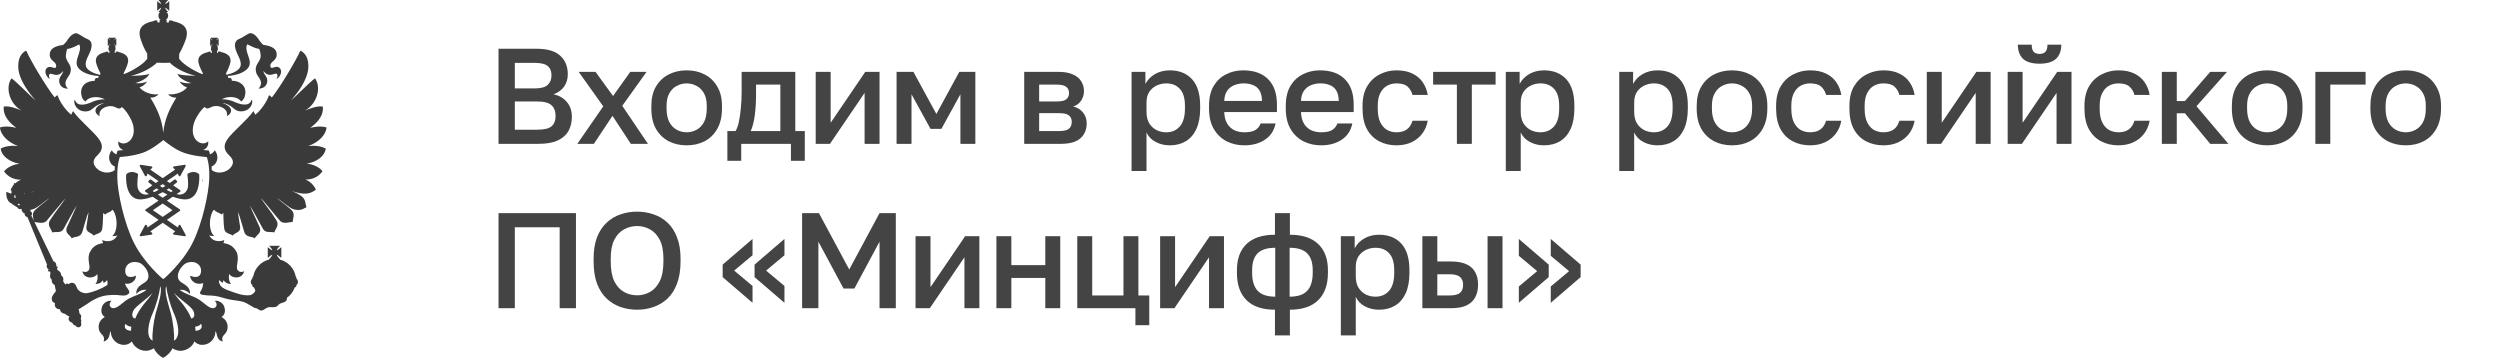
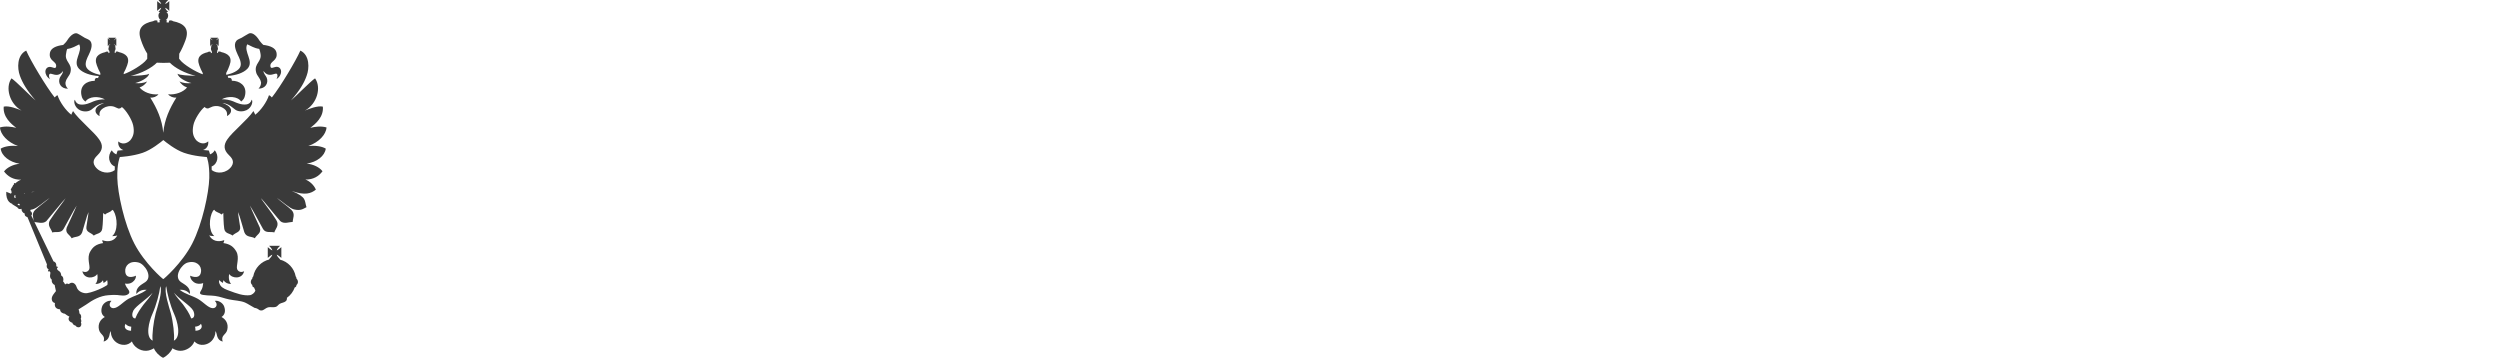
<svg xmlns="http://www.w3.org/2000/svg" width="365" height="53" viewBox="0 0 365 53" fill="none">
-   <path d="M72.785 21V7.118H78.338C79.911 7.118 81.061 7.455 81.788 8.129C82.529 8.804 82.899 9.703 82.899 10.826C82.899 11.54 82.714 12.155 82.344 12.671C81.973 13.173 81.464 13.537 80.817 13.761C81.636 13.947 82.284 14.323 82.76 14.892C83.249 15.447 83.494 16.174 83.494 17.073C83.494 17.84 83.329 18.521 82.998 19.116C82.668 19.711 82.145 20.174 81.431 20.504C80.717 20.835 79.792 21 78.655 21H72.785ZM75.165 18.938H78.397C79.428 18.938 80.136 18.772 80.519 18.442C80.916 18.111 81.114 17.602 81.114 16.915C81.114 16.24 80.916 15.725 80.519 15.368C80.123 14.998 79.409 14.813 78.377 14.813H75.165V18.938ZM75.165 12.909H78.04C78.966 12.909 79.607 12.737 79.964 12.393C80.334 12.049 80.519 11.587 80.519 11.005C80.519 10.41 80.341 9.96 79.984 9.656C79.627 9.339 78.979 9.18 78.04 9.18H75.165V12.909ZM84.288 21L88.076 15.527L84.486 10.489H86.945L89.504 14.019L92.022 10.489H94.402L90.852 15.447L94.6 21H92.102L89.424 16.915L86.707 21H84.288ZM100.253 21.218C99.288 21.218 98.415 21.02 97.635 20.623C96.855 20.213 96.234 19.612 95.771 18.819C95.322 18.012 95.097 17.02 95.097 15.844V15.447C95.097 14.337 95.322 13.398 95.771 12.631C96.234 11.851 96.855 11.263 97.635 10.866C98.415 10.47 99.288 10.271 100.253 10.271C101.231 10.271 102.104 10.47 102.871 10.866C103.651 11.263 104.266 11.851 104.715 12.631C105.178 13.398 105.409 14.337 105.409 15.447V15.844C105.409 17.02 105.178 18.012 104.715 18.819C104.266 19.612 103.651 20.213 102.871 20.623C102.104 21.02 101.231 21.218 100.253 21.218ZM100.253 19.314C100.755 19.314 101.231 19.195 101.681 18.957C102.13 18.719 102.494 18.349 102.772 17.847C103.049 17.331 103.188 16.663 103.188 15.844V15.447C103.188 14.694 103.049 14.079 102.772 13.603C102.494 13.114 102.13 12.757 101.681 12.532C101.231 12.294 100.755 12.175 100.253 12.175C99.751 12.175 99.275 12.294 98.825 12.532C98.376 12.757 98.012 13.114 97.734 13.603C97.457 14.079 97.318 14.694 97.318 15.447V15.844C97.318 16.663 97.457 17.331 97.734 17.847C98.012 18.349 98.376 18.719 98.825 18.957C99.275 19.195 99.751 19.314 100.253 19.314ZM106.197 23.479V19.136H107.387C107.572 18.858 107.731 18.428 107.863 17.847C107.995 17.252 108.094 16.571 108.16 15.804C108.24 15.037 108.279 14.257 108.279 13.464V10.489H116.113V19.136H117.501V23.479H115.478V21H108.22V23.479H106.197ZM109.608 19.136H113.931V12.354H110.382V13.861C110.382 14.879 110.322 15.857 110.203 16.796C110.084 17.721 109.886 18.501 109.608 19.136ZM119.092 21V10.489H121.274V17.926L126.331 10.489H128.413V21H126.232V13.563L121.175 21H119.092ZM130.899 21V10.489H133.358L136.71 16.637L140.061 10.489H142.401V21H140.22V13.761L137.443 18.819H135.857L133.08 13.761V21H130.899ZM149.535 21V10.489H154.493C155.379 10.489 156.093 10.615 156.635 10.866C157.19 11.104 157.6 11.441 157.864 11.877C158.129 12.301 158.261 12.79 158.261 13.345C158.261 13.808 158.122 14.257 157.845 14.694C157.567 15.117 157.177 15.401 156.674 15.546C157.322 15.705 157.811 16.009 158.142 16.459C158.486 16.895 158.658 17.41 158.658 18.005C158.658 18.918 158.354 19.645 157.745 20.187C157.137 20.729 156.185 21 154.89 21H149.535ZM151.717 19.136H154.592C155.306 19.136 155.795 19.023 156.06 18.799C156.337 18.561 156.476 18.23 156.476 17.807C156.476 17.384 156.337 17.067 156.06 16.855C155.795 16.631 155.306 16.518 154.592 16.518H151.717V19.136ZM151.717 14.813H154.295C154.956 14.813 155.418 14.707 155.683 14.495C155.947 14.271 156.08 13.966 156.08 13.583C156.08 13.2 155.947 12.902 155.683 12.691C155.418 12.466 154.956 12.354 154.295 12.354H151.717V14.813ZM165.208 24.966V10.489H167.231V12.254C167.548 11.646 168.018 11.164 168.639 10.807C169.274 10.45 169.988 10.271 170.781 10.271C172.156 10.271 173.24 10.701 174.033 11.56C174.826 12.42 175.223 13.715 175.223 15.447V15.844C175.223 17.034 175.038 18.032 174.668 18.838C174.298 19.632 173.782 20.227 173.121 20.623C172.46 21.02 171.68 21.218 170.781 21.218C170.027 21.218 169.34 21.053 168.718 20.722C168.097 20.392 167.654 19.929 167.39 19.334V24.966H165.208ZM170.265 19.314C171.085 19.314 171.746 19.03 172.248 18.462C172.751 17.893 173.002 17.02 173.002 15.844V15.447C173.002 14.337 172.757 13.517 172.268 12.988C171.779 12.446 171.111 12.175 170.265 12.175C169.776 12.175 169.307 12.281 168.857 12.492C168.421 12.704 168.064 13.014 167.786 13.424C167.522 13.834 167.39 14.343 167.39 14.951V16.34C167.39 17.001 167.522 17.556 167.786 18.005C168.064 18.442 168.421 18.772 168.857 18.997C169.293 19.209 169.763 19.314 170.265 19.314ZM181.673 21.218C180.748 21.218 179.895 21.026 179.115 20.643C178.335 20.246 177.707 19.651 177.231 18.858C176.755 18.065 176.517 17.06 176.517 15.844V15.447C176.517 14.284 176.742 13.319 177.191 12.552C177.654 11.785 178.262 11.216 179.016 10.846C179.769 10.463 180.589 10.271 181.475 10.271C183.074 10.271 184.297 10.701 185.144 11.56C186.003 12.42 186.433 13.649 186.433 15.249V16.359H178.738C178.764 17.073 178.916 17.648 179.194 18.085C179.472 18.521 179.829 18.838 180.265 19.037C180.701 19.222 181.171 19.314 181.673 19.314C182.427 19.314 182.975 19.195 183.319 18.957C183.676 18.719 183.921 18.409 184.053 18.025H186.234C186.023 19.07 185.5 19.863 184.668 20.405C183.848 20.947 182.85 21.218 181.673 21.218ZM181.574 12.175C181.085 12.175 180.629 12.261 180.205 12.433C179.782 12.605 179.439 12.876 179.174 13.246C178.91 13.616 178.764 14.112 178.738 14.733H184.251C184.238 14.072 184.112 13.557 183.874 13.186C183.636 12.816 183.319 12.558 182.922 12.413C182.526 12.254 182.076 12.175 181.574 12.175ZM192.879 21.218C191.954 21.218 191.101 21.026 190.321 20.643C189.541 20.246 188.913 19.651 188.437 18.858C187.961 18.065 187.723 17.06 187.723 15.844V15.447C187.723 14.284 187.948 13.319 188.397 12.552C188.86 11.785 189.468 11.216 190.222 10.846C190.976 10.463 191.795 10.271 192.681 10.271C194.281 10.271 195.504 10.701 196.35 11.56C197.209 12.42 197.639 13.649 197.639 15.249V16.359H189.944C189.971 17.073 190.123 17.648 190.4 18.085C190.678 18.521 191.035 18.838 191.471 19.037C191.908 19.222 192.377 19.314 192.879 19.314C193.633 19.314 194.182 19.195 194.525 18.957C194.882 18.719 195.127 18.409 195.259 18.025H197.441C197.229 19.07 196.707 19.863 195.874 20.405C195.054 20.947 194.056 21.218 192.879 21.218ZM192.78 12.175C192.291 12.175 191.835 12.261 191.412 12.433C190.989 12.605 190.645 12.876 190.381 13.246C190.116 13.616 189.971 14.112 189.944 14.733H195.457C195.444 14.072 195.319 13.557 195.081 13.186C194.843 12.816 194.525 12.558 194.129 12.413C193.732 12.254 193.283 12.175 192.78 12.175ZM203.887 21.218C202.949 21.218 202.103 21.02 201.349 20.623C200.595 20.227 200 19.632 199.564 18.838C199.141 18.045 198.93 17.047 198.93 15.844V15.447C198.93 14.31 199.154 13.358 199.604 12.591C200.067 11.825 200.675 11.249 201.428 10.866C202.182 10.47 203.002 10.271 203.887 10.271C204.813 10.271 205.593 10.43 206.228 10.747C206.875 11.064 207.378 11.494 207.735 12.036C208.105 12.578 208.343 13.186 208.449 13.861H206.228C206.095 13.371 205.857 12.968 205.514 12.651C205.17 12.334 204.628 12.175 203.887 12.175C203.398 12.175 202.942 12.287 202.519 12.512C202.109 12.737 201.779 13.094 201.527 13.583C201.276 14.059 201.151 14.68 201.151 15.447V15.844C201.151 16.677 201.276 17.351 201.527 17.867C201.779 18.369 202.109 18.739 202.519 18.977C202.942 19.202 203.398 19.314 203.887 19.314C204.509 19.314 205.011 19.175 205.395 18.898C205.778 18.62 206.056 18.197 206.228 17.629H208.449C208.316 18.369 208.039 19.01 207.616 19.552C207.206 20.081 206.684 20.491 206.049 20.782C205.414 21.073 204.694 21.218 203.887 21.218ZM212.706 21V12.354H209.236V10.489H218.358V12.354H214.888V21H212.706ZM219.846 24.966V10.489H221.868V12.254C222.186 11.646 222.655 11.164 223.276 10.807C223.911 10.45 224.625 10.271 225.418 10.271C226.793 10.271 227.877 10.701 228.671 11.56C229.464 12.42 229.86 13.715 229.86 15.447V15.844C229.86 17.034 229.675 18.032 229.305 18.838C228.935 19.632 228.419 20.227 227.758 20.623C227.097 21.02 226.317 21.218 225.418 21.218C224.665 21.218 223.977 21.053 223.356 20.722C222.734 20.392 222.291 19.929 222.027 19.334V24.966H219.846ZM224.903 19.314C225.722 19.314 226.383 19.03 226.886 18.462C227.388 17.893 227.639 17.02 227.639 15.844V15.447C227.639 14.337 227.395 13.517 226.906 12.988C226.416 12.446 225.749 12.175 224.903 12.175C224.413 12.175 223.944 12.281 223.495 12.492C223.058 12.704 222.701 13.014 222.424 13.424C222.159 13.834 222.027 14.343 222.027 14.951V16.34C222.027 17.001 222.159 17.556 222.424 18.005C222.701 18.442 223.058 18.772 223.495 18.997C223.931 19.209 224.4 19.314 224.903 19.314ZM236.41 24.966V10.489H238.432V12.254C238.75 11.646 239.219 11.164 239.84 10.807C240.475 10.45 241.189 10.271 241.982 10.271C243.357 10.271 244.441 10.701 245.235 11.56C246.028 12.42 246.424 13.715 246.424 15.447V15.844C246.424 17.034 246.239 18.032 245.869 18.838C245.499 19.632 244.983 20.227 244.322 20.623C243.661 21.02 242.881 21.218 241.982 21.218C241.229 21.218 240.541 21.053 239.92 20.722C239.298 20.392 238.855 19.929 238.591 19.334V24.966H236.41ZM241.467 19.314C242.286 19.314 242.947 19.03 243.45 18.462C243.952 17.893 244.203 17.02 244.203 15.844V15.447C244.203 14.337 243.959 13.517 243.47 12.988C242.98 12.446 242.313 12.175 241.467 12.175C240.977 12.175 240.508 12.281 240.059 12.492C239.622 12.704 239.265 13.014 238.988 13.424C238.723 13.834 238.591 14.343 238.591 14.951V16.34C238.591 17.001 238.723 17.556 238.988 18.005C239.265 18.442 239.622 18.772 240.059 18.997C240.495 19.209 240.964 19.314 241.467 19.314ZM252.874 21.218C251.909 21.218 251.037 21.02 250.257 20.623C249.477 20.213 248.855 19.612 248.392 18.819C247.943 18.012 247.718 17.02 247.718 15.844V15.447C247.718 14.337 247.943 13.398 248.392 12.631C248.855 11.851 249.477 11.263 250.257 10.866C251.037 10.47 251.909 10.271 252.874 10.271C253.853 10.271 254.725 10.47 255.492 10.866C256.272 11.263 256.887 11.851 257.336 12.631C257.799 13.398 258.031 14.337 258.031 15.447V15.844C258.031 17.02 257.799 18.012 257.336 18.819C256.887 19.612 256.272 20.213 255.492 20.623C254.725 21.02 253.853 21.218 252.874 21.218ZM252.874 19.314C253.377 19.314 253.853 19.195 254.302 18.957C254.752 18.719 255.115 18.349 255.393 17.847C255.671 17.331 255.809 16.663 255.809 15.844V15.447C255.809 14.694 255.671 14.079 255.393 13.603C255.115 13.114 254.752 12.757 254.302 12.532C253.853 12.294 253.377 12.175 252.874 12.175C252.372 12.175 251.896 12.294 251.446 12.532C250.997 12.757 250.633 13.114 250.356 13.603C250.078 14.079 249.939 14.694 249.939 15.447V15.844C249.939 16.663 250.078 17.331 250.356 17.847C250.633 18.349 250.997 18.719 251.446 18.957C251.896 19.195 252.372 19.314 252.874 19.314ZM264.27 21.218C263.331 21.218 262.485 21.02 261.731 20.623C260.978 20.227 260.383 19.632 259.946 18.838C259.523 18.045 259.312 17.047 259.312 15.844V15.447C259.312 14.31 259.537 13.358 259.986 12.591C260.449 11.825 261.057 11.249 261.811 10.866C262.564 10.47 263.384 10.271 264.27 10.271C265.195 10.271 265.975 10.43 266.61 10.747C267.258 11.064 267.76 11.494 268.117 12.036C268.487 12.578 268.725 13.186 268.831 13.861H266.61C266.478 13.371 266.24 12.968 265.896 12.651C265.552 12.334 265.01 12.175 264.27 12.175C263.781 12.175 263.324 12.287 262.901 12.512C262.491 12.737 262.161 13.094 261.91 13.583C261.659 14.059 261.533 14.68 261.533 15.447V15.844C261.533 16.677 261.659 17.351 261.91 17.867C262.161 18.369 262.491 18.739 262.901 18.977C263.324 19.202 263.781 19.314 264.27 19.314C264.891 19.314 265.393 19.175 265.777 18.898C266.16 18.62 266.438 18.197 266.61 17.629H268.831C268.699 18.369 268.421 19.01 267.998 19.552C267.588 20.081 267.066 20.491 266.431 20.782C265.797 21.073 265.076 21.218 264.27 21.218ZM274.973 21.218C274.034 21.218 273.188 21.02 272.434 20.623C271.68 20.227 271.086 19.632 270.649 18.838C270.226 18.045 270.015 17.047 270.015 15.844V15.447C270.015 14.31 270.239 13.358 270.689 12.591C271.152 11.825 271.76 11.249 272.513 10.866C273.267 10.47 274.087 10.271 274.973 10.271C275.898 10.271 276.678 10.43 277.313 10.747C277.96 11.064 278.463 11.494 278.82 12.036C279.19 12.578 279.428 13.186 279.534 13.861H277.313C277.18 13.371 276.942 12.968 276.599 12.651C276.255 12.334 275.713 12.175 274.973 12.175C274.483 12.175 274.027 12.287 273.604 12.512C273.194 12.737 272.864 13.094 272.613 13.583C272.361 14.059 272.236 14.68 272.236 15.447V15.844C272.236 16.677 272.361 17.351 272.613 17.867C272.864 18.369 273.194 18.739 273.604 18.977C274.027 19.202 274.483 19.314 274.973 19.314C275.594 19.314 276.096 19.175 276.48 18.898C276.863 18.62 277.141 18.197 277.313 17.629H279.534C279.402 18.369 279.124 19.01 278.701 19.552C278.291 20.081 277.769 20.491 277.134 20.782C276.5 21.073 275.779 21.218 274.973 21.218ZM281.312 21V10.489H283.494V17.926L288.551 10.489H290.633V21H288.452V13.563L283.395 21H281.312ZM293.119 21V10.489H295.301V17.926L300.358 10.489H302.44V21H300.258V13.563L295.201 21H293.119ZM297.76 9.299C296.676 9.299 295.876 9.061 295.36 8.585C294.858 8.096 294.606 7.409 294.606 6.523H296.629C296.629 6.999 296.722 7.343 296.907 7.554C297.105 7.766 297.396 7.872 297.78 7.872C298.163 7.872 298.447 7.766 298.632 7.554C298.831 7.343 298.93 6.999 298.93 6.523H300.953C300.953 7.409 300.695 8.096 300.179 8.585C299.664 9.061 298.857 9.299 297.76 9.299ZM309.289 21.218C308.35 21.218 307.504 21.02 306.75 20.623C305.997 20.227 305.402 19.632 304.966 18.838C304.542 18.045 304.331 17.047 304.331 15.844V15.447C304.331 14.31 304.556 13.358 305.005 12.591C305.468 11.825 306.076 11.249 306.83 10.866C307.583 10.47 308.403 10.271 309.289 10.271C310.214 10.271 310.994 10.43 311.629 10.747C312.277 11.064 312.779 11.494 313.136 12.036C313.506 12.578 313.744 13.186 313.85 13.861H311.629C311.497 13.371 311.259 12.968 310.915 12.651C310.571 12.334 310.029 12.175 309.289 12.175C308.8 12.175 308.343 12.287 307.92 12.512C307.511 12.737 307.18 13.094 306.929 13.583C306.678 14.059 306.552 14.68 306.552 15.447V15.844C306.552 16.677 306.678 17.351 306.929 17.867C307.18 18.369 307.511 18.739 307.92 18.977C308.343 19.202 308.8 19.314 309.289 19.314C309.91 19.314 310.413 19.175 310.796 18.898C311.179 18.62 311.457 18.197 311.629 17.629H313.85C313.718 18.369 313.44 19.01 313.017 19.552C312.607 20.081 312.085 20.491 311.45 20.782C310.816 21.073 310.095 21.218 309.289 21.218ZM315.629 21V10.489H317.81V14.753H319L322.689 10.489H325.148L320.686 15.507L325.346 21H322.689L319 16.538H317.81V21H315.629ZM331.009 21.218C330.044 21.218 329.171 21.02 328.391 20.623C327.611 20.213 326.99 19.612 326.527 18.819C326.078 18.012 325.853 17.02 325.853 15.844V15.447C325.853 14.337 326.078 13.398 326.527 12.631C326.99 11.851 327.611 11.263 328.391 10.866C329.171 10.47 330.044 10.271 331.009 10.271C331.987 10.271 332.86 10.47 333.627 10.866C334.407 11.263 335.022 11.851 335.471 12.631C335.934 13.398 336.165 14.337 336.165 15.447V15.844C336.165 17.02 335.934 18.012 335.471 18.819C335.022 19.612 334.407 20.213 333.627 20.623C332.86 21.02 331.987 21.218 331.009 21.218ZM331.009 19.314C331.511 19.314 331.987 19.195 332.437 18.957C332.886 18.719 333.25 18.349 333.528 17.847C333.805 17.331 333.944 16.663 333.944 15.844V15.447C333.944 14.694 333.805 14.079 333.528 13.603C333.25 13.114 332.886 12.757 332.437 12.532C331.987 12.294 331.511 12.175 331.009 12.175C330.507 12.175 330.031 12.294 329.581 12.532C329.132 12.757 328.768 13.114 328.49 13.603C328.213 14.079 328.074 14.694 328.074 15.447V15.844C328.074 16.663 328.213 17.331 328.49 17.847C328.768 18.349 329.132 18.719 329.581 18.957C330.031 19.195 330.507 19.314 331.009 19.314ZM338.041 21V10.489H345.379V12.354H340.223V21H338.041ZM351.233 21.218C350.268 21.218 349.395 21.02 348.615 20.623C347.835 20.213 347.214 19.612 346.751 18.819C346.302 18.012 346.077 17.02 346.077 15.844V15.447C346.077 14.337 346.302 13.398 346.751 12.631C347.214 11.851 347.835 11.263 348.615 10.866C349.395 10.47 350.268 10.271 351.233 10.271C352.212 10.271 353.084 10.47 353.851 10.866C354.631 11.263 355.246 11.851 355.695 12.631C356.158 13.398 356.389 14.337 356.389 15.447V15.844C356.389 17.02 356.158 18.012 355.695 18.819C355.246 19.612 354.631 20.213 353.851 20.623C353.084 21.02 352.212 21.218 351.233 21.218ZM351.233 19.314C351.736 19.314 352.212 19.195 352.661 18.957C353.111 18.719 353.474 18.349 353.752 17.847C354.029 17.331 354.168 16.663 354.168 15.844V15.447C354.168 14.694 354.029 14.079 353.752 13.603C353.474 13.114 353.111 12.757 352.661 12.532C352.212 12.294 351.736 12.175 351.233 12.175C350.731 12.175 350.255 12.294 349.805 12.532C349.356 12.757 348.992 13.114 348.715 13.603C348.437 14.079 348.298 14.694 348.298 15.447V15.844C348.298 16.663 348.437 17.331 348.715 17.847C348.992 18.349 349.356 18.719 349.805 18.957C350.255 19.195 350.731 19.314 351.233 19.314ZM72.785 45V31.118H84.089V45H81.709V33.18H75.165V45H72.785ZM93.013 45.218C92.167 45.218 91.36 45.086 90.594 44.822C89.84 44.557 89.166 44.147 88.571 43.592C87.976 43.023 87.506 42.296 87.163 41.41C86.832 40.511 86.667 39.427 86.667 38.158V37.761C86.667 36.545 86.832 35.507 87.163 34.648C87.506 33.775 87.976 33.061 88.571 32.506C89.166 31.951 89.84 31.548 90.594 31.296C91.36 31.032 92.167 30.9 93.013 30.9C93.859 30.9 94.659 31.032 95.413 31.296C96.179 31.548 96.86 31.951 97.455 32.506C98.05 33.061 98.513 33.775 98.843 34.648C99.187 35.507 99.359 36.545 99.359 37.761V38.158C99.359 39.427 99.187 40.511 98.843 41.41C98.513 42.296 98.05 43.023 97.455 43.592C96.86 44.147 96.179 44.557 95.413 44.822C94.659 45.086 93.859 45.218 93.013 45.218ZM93.013 43.116C93.674 43.116 94.295 42.957 94.877 42.64C95.459 42.323 95.935 41.807 96.305 41.093C96.675 40.366 96.86 39.388 96.86 38.158V37.761C96.86 36.598 96.675 35.673 96.305 34.985C95.935 34.284 95.459 33.782 94.877 33.478C94.295 33.161 93.674 33.002 93.013 33.002C92.352 33.002 91.724 33.161 91.129 33.478C90.547 33.782 90.071 34.284 89.701 34.985C89.344 35.673 89.166 36.598 89.166 37.761V38.158C89.166 39.388 89.344 40.366 89.701 41.093C90.071 41.807 90.547 42.323 91.129 42.64C91.724 42.957 92.352 43.116 93.013 43.116ZM109.87 44.207L105.507 40.459V38.634L109.87 34.886V37.266L107.193 39.507L109.87 41.748V44.207ZM114.53 44.207L110.167 40.459V38.634L114.53 34.886V37.266L111.853 39.507L114.53 41.748V44.207ZM117.107 45V31.118H119.566L123.988 39.348L128.411 31.118H130.79V45H128.411V35.283L124.742 42.124H123.155L119.486 35.283V45H117.107ZM133.668 45V34.489H135.85V41.926L140.907 34.489H142.989V45H140.808V37.563L135.751 45H133.668ZM145.475 45V34.489H147.657V38.713H152.614V34.489H154.796V45H152.614V40.578H147.657V45H145.475ZM165.77 47.479V45H157.282V34.489H159.463V43.136H164.025V34.489H166.206V43.136H167.793V47.479H165.77ZM169.379 45V34.489H171.56V41.926L176.618 34.489H178.7V45H176.518V37.563L171.461 45H169.379ZM186.144 48.966V45.218C184.319 45.218 182.938 44.755 181.999 43.83C181.06 42.904 180.591 41.576 180.591 39.844V39.447C180.591 37.795 181.06 36.519 181.999 35.62C182.938 34.721 184.319 34.271 186.144 34.271V31.118H188.325V34.271C190.136 34.271 191.511 34.721 192.45 35.62C193.402 36.519 193.878 37.795 193.878 39.447V39.844C193.878 41.576 193.402 42.904 192.45 43.83C191.511 44.755 190.136 45.218 188.325 45.218V48.966H186.144ZM191.657 39.844V39.447C191.657 38.35 191.386 37.53 190.844 36.988C190.315 36.446 189.462 36.175 188.285 36.175V43.314C189.462 43.314 190.315 43.03 190.844 42.462C191.386 41.88 191.657 41.007 191.657 39.844ZM182.812 39.427V39.844C182.812 41.007 183.083 41.88 183.625 42.462C184.167 43.03 185.02 43.314 186.183 43.314V36.175C185.007 36.175 184.147 36.446 183.605 36.988C183.076 37.53 182.812 38.343 182.812 39.427ZM195.762 48.966V34.489H197.785V36.254C198.102 35.646 198.571 35.164 199.193 34.807C199.827 34.45 200.541 34.271 201.335 34.271C202.71 34.271 203.794 34.701 204.587 35.56C205.38 36.42 205.777 37.715 205.777 39.447V39.844C205.777 41.034 205.592 42.032 205.222 42.838C204.851 43.632 204.336 44.227 203.675 44.623C203.014 45.02 202.234 45.218 201.335 45.218C200.581 45.218 199.893 45.053 199.272 44.722C198.651 44.392 198.208 43.929 197.943 43.334V48.966H195.762ZM200.819 43.314C201.639 43.314 202.3 43.03 202.802 42.462C203.304 41.893 203.556 41.02 203.556 39.844V39.447C203.556 38.337 203.311 37.517 202.822 36.988C202.333 36.446 201.665 36.175 200.819 36.175C200.33 36.175 199.86 36.281 199.411 36.492C198.975 36.704 198.618 37.014 198.34 37.424C198.076 37.834 197.943 38.343 197.943 38.951V40.34C197.943 41.001 198.076 41.556 198.34 42.005C198.618 42.442 198.975 42.772 199.411 42.997C199.847 43.209 200.317 43.314 200.819 43.314ZM207.665 45V34.489H209.847V38.178H211.83C213.179 38.178 214.177 38.469 214.825 39.05C215.472 39.619 215.796 40.465 215.796 41.589C215.796 42.29 215.658 42.898 215.38 43.413C215.102 43.929 214.673 44.326 214.091 44.603C213.509 44.868 212.756 45 211.83 45H207.665ZM209.847 43.136H211.632C212.359 43.136 212.868 43.01 213.159 42.759C213.463 42.495 213.615 42.105 213.615 41.589C213.615 41.073 213.463 40.69 213.159 40.439C212.868 40.174 212.359 40.042 211.632 40.042H209.847V43.136ZM217.185 45V34.489H219.366V45H217.185ZM221.75 34.886L226.113 38.634V40.459L221.75 44.207V41.827L224.428 39.586L221.75 37.345V34.886ZM226.411 34.886L230.774 38.634V40.459L226.411 44.207V41.827L229.088 39.586L226.411 37.345V34.886Z" fill="#444444" />
-   <path d="M29.055 25.426C29.043 25.413 28.75 25.108 28.244 25.108C27.975 25.108 27.701 25.194 27.426 25.352C27.377 25.377 27.347 25.432 27.359 25.487C27.359 25.499 27.56 26.865 27.408 27.451C27.292 27.89 26.92 28.409 26.243 28.409C26.096 28.409 25.95 28.384 25.791 28.341H25.785L26.298 27.994C26.334 27.969 26.359 27.927 26.359 27.878C26.359 27.829 26.334 27.792 26.298 27.762L25.279 27.06C25.602 26.816 25.803 26.646 25.828 26.621C25.858 26.597 25.877 26.56 25.877 26.524C25.877 26.487 25.865 26.45 25.834 26.42L25.651 26.237C25.627 26.212 25.59 26.194 25.553 26.194C25.523 26.194 25.492 26.206 25.468 26.225C25.456 26.231 25.187 26.438 24.779 26.719L24.37 26.438L25.968 25.34L26.09 25.657C26.108 25.706 26.157 25.743 26.212 25.743C26.212 25.743 26.212 25.743 26.218 25.743C26.267 25.743 26.316 25.712 26.34 25.67L27.103 24.267C27.127 24.218 27.121 24.163 27.097 24.12C27.072 24.084 27.03 24.059 26.981 24.059C26.975 24.059 26.969 24.059 26.962 24.059L25.389 24.297C25.334 24.303 25.291 24.34 25.273 24.395C25.261 24.444 25.273 24.498 25.316 24.535L25.572 24.761L23.754 26.011L21.942 24.761L22.198 24.535C22.235 24.498 22.253 24.444 22.235 24.395C22.223 24.34 22.18 24.303 22.125 24.297L20.551 24.059C20.545 24.059 20.539 24.059 20.533 24.059C20.484 24.059 20.442 24.077 20.417 24.12C20.387 24.163 20.387 24.218 20.411 24.267L21.167 25.67C21.192 25.712 21.241 25.743 21.29 25.743C21.296 25.743 21.296 25.743 21.296 25.743C21.35 25.743 21.393 25.706 21.418 25.657L21.546 25.34L23.144 26.438L22.735 26.719C22.326 26.438 22.058 26.231 22.052 26.225C22.027 26.206 21.997 26.194 21.967 26.194C21.93 26.194 21.893 26.206 21.869 26.237L21.686 26.42C21.662 26.444 21.643 26.481 21.643 26.524C21.643 26.56 21.662 26.597 21.692 26.621C21.723 26.646 21.924 26.816 22.247 27.06L21.228 27.762C21.192 27.786 21.167 27.829 21.167 27.878C21.167 27.927 21.192 27.963 21.228 27.994L21.741 28.341C21.741 28.341 21.741 28.341 21.735 28.341C21.576 28.384 21.43 28.409 21.283 28.409C20.606 28.409 20.228 27.89 20.112 27.451C19.96 26.865 20.161 25.499 20.161 25.487C20.167 25.432 20.143 25.377 20.094 25.352C19.813 25.194 19.539 25.108 19.276 25.108C18.764 25.108 18.471 25.407 18.459 25.426C18.435 25.444 18.422 25.481 18.422 25.505C18.416 25.59 18.258 27.561 19.173 28.561C19.508 28.927 19.953 29.116 20.484 29.116C20.576 29.116 20.679 29.116 20.777 29.098C21.296 29.037 21.802 28.897 22.296 28.726L23.144 29.299L21.271 30.568C21.235 30.599 21.21 30.635 21.21 30.684C21.21 30.727 21.228 30.769 21.271 30.8L23.15 32.099L21.546 33.209L21.424 32.898C21.405 32.849 21.357 32.819 21.302 32.813C21.302 32.813 21.302 32.813 21.296 32.813C21.247 32.813 21.198 32.843 21.174 32.886L20.417 34.289C20.393 34.332 20.399 34.393 20.423 34.429C20.448 34.466 20.49 34.49 20.539 34.49C20.545 34.49 20.551 34.49 20.557 34.49L22.131 34.259C22.186 34.252 22.229 34.21 22.241 34.161C22.259 34.106 22.241 34.051 22.204 34.015L21.942 33.783L23.76 32.526L25.578 33.783L25.316 34.015C25.273 34.051 25.261 34.106 25.273 34.161C25.285 34.21 25.334 34.246 25.389 34.259L26.962 34.49C26.969 34.49 26.975 34.49 26.981 34.49C27.023 34.49 27.066 34.472 27.097 34.429C27.127 34.387 27.127 34.332 27.103 34.289L26.34 32.886C26.316 32.843 26.273 32.813 26.218 32.813H26.212C26.151 32.813 26.108 32.849 26.09 32.898L25.968 33.209L24.364 32.099L26.243 30.8C26.279 30.776 26.304 30.733 26.304 30.684C26.304 30.635 26.279 30.599 26.243 30.568L24.37 29.299L25.218 28.726C25.706 28.903 26.212 29.037 26.731 29.098C26.834 29.11 26.932 29.116 27.023 29.116C27.56 29.116 28 28.927 28.335 28.561C29.25 27.561 29.091 25.59 29.085 25.505C29.085 25.481 29.073 25.45 29.055 25.426ZM23.748 26.878L24.15 27.152C24.022 27.231 23.888 27.317 23.748 27.402C23.607 27.317 23.473 27.237 23.345 27.152L23.748 26.878ZM22.284 27.884L22.839 27.5C22.949 27.567 23.058 27.64 23.18 27.719C22.961 27.835 22.741 27.945 22.522 28.049L22.284 27.884ZM25.181 30.684L23.748 31.672L22.32 30.684L23.748 29.714L25.181 30.684ZM23.748 28.878L23.058 28.409C23.302 28.293 23.528 28.177 23.748 28.055C23.967 28.177 24.199 28.293 24.443 28.409L23.748 28.878ZM24.98 28.049C24.76 27.951 24.535 27.841 24.315 27.719C24.437 27.646 24.547 27.573 24.657 27.5L25.218 27.884L24.98 28.049Z" fill="#3A3A3A" />
-   <path d="M29.537 26.584C29.592 26.474 29.616 26.267 29.616 26.267L29.537 26.243V26.584Z" fill="#3A3A3A" />
  <path d="M47.562 21.698C46.976 21.344 46.006 21.222 45.018 21.314C46.561 20.777 47.617 19.63 47.671 18.605C46.866 18.374 46.031 18.495 45.305 18.66C46.055 18.099 47.287 17.074 47.135 15.567C46.409 15.391 45.079 15.897 44.524 16.147C46.305 15.146 46.946 12.78 46 11.438C45.439 11.767 42.895 14.366 42.48 14.665C43.798 13.158 44.414 12.078 44.768 11.066C45.189 9.961 45.219 8.034 43.853 7.387C43.206 8.863 40.949 12.652 39.693 14.226C39.552 14.104 39.443 13.939 39.266 13.908C38.967 14.866 38.076 16.141 37.265 16.751C37.222 16.672 37.143 16.452 37.002 16.214C36.142 17.501 33.91 19.264 33.19 20.35C32.629 21.155 32.629 21.881 33.41 22.631C33.727 22.949 34.325 23.504 33.806 24.285C33.099 25.315 31.677 25.437 30.909 24.828C30.909 24.645 30.902 24.468 30.896 24.303C31.805 23.949 32.019 22.711 31.348 21.942C31.201 22.223 30.957 22.43 30.665 22.534C30.585 22.21 30.518 22.058 30.512 22.04L30.476 21.966H30.396C30.39 21.966 30.091 21.948 29.646 21.899C30.152 21.735 30.476 21.265 30.402 20.637C29.622 21.308 28.841 20.667 28.664 20.49C28.176 19.917 28.035 19.27 28.231 18.282C28.395 17.422 29.286 16.055 29.872 15.616C29.957 15.695 30.091 15.86 30.378 15.836C30.543 15.781 30.817 15.641 31.024 15.561C31.616 15.384 32.19 15.519 32.556 15.757C33.227 16.165 33.166 16.617 33.147 16.946C34.166 16.373 33.812 15.415 32.476 15.061C33.391 15.061 34.142 15.897 34.337 16.001C34.843 16.373 35.569 16.287 35.99 16.086C36.801 15.702 36.966 14.744 36.746 14.549C36.667 14.89 36.405 15.195 35.935 15.25C35.24 15.33 34.569 15.031 34.038 14.793C33.587 14.604 32.861 14.463 32.367 14.494C33.282 13.988 34.703 14.042 35.209 14.823C35.514 14.579 35.703 14.36 35.789 13.853C36.051 12.487 34.983 11.785 33.843 11.785C33.873 11.456 33.641 11.291 33.336 11.401C33.336 11.261 33.3 11.151 33.221 11.096C33.245 11.096 33.282 11.084 33.306 11.084C34.453 11.005 35.539 10.651 36.124 10.035C37.149 8.937 35.514 7.546 36.1 6.466C36.661 6.71 37.076 7.027 37.85 7.137C37.93 7.302 38.003 7.631 38.027 7.808C38.277 9.028 37.076 9.229 37.387 10.529C37.521 11.12 37.966 11.322 38.113 12.023C38.113 12.023 38.168 12.511 37.741 12.938C38.729 12.963 39.247 12.127 38.942 11.352C38.808 11.035 38.467 10.736 38.467 10.364C38.973 11.035 39.424 11.011 40.205 10.761C40.559 10.651 40.589 11.145 40.37 11.541C40.907 11.224 41.041 10.706 41.041 10.474C41.041 9.925 40.614 9.669 40.205 9.778C39.973 9.803 39.51 10.12 39.479 9.669C39.382 8.888 40.614 8.918 40.364 7.662C40.23 7.033 39.528 6.686 38.436 6.552C38.326 6.442 38.052 6.179 37.905 5.96C37.307 4.965 36.685 4.703 36.313 4.904C35.874 5.124 35.648 5.313 35.288 5.508C35.002 5.661 34.697 5.74 34.508 5.96C34.032 6.552 34.483 7.467 34.727 8.028C34.892 8.357 35.288 9.107 35.112 9.669C34.916 10.34 33.812 10.761 33.141 10.901C33.099 10.901 33.068 10.913 33.025 10.913V10.651C33.221 10.309 33.385 9.9 33.52 9.528C33.971 8.321 33.3 7.833 32.306 7.601C32.177 7.521 32.043 7.491 31.878 7.546H31.848L31.824 7.747L31.689 7.704L31.72 7.46H31.659C31.775 7.381 31.824 7.241 31.824 7.107C31.824 6.96 31.769 6.844 31.714 6.765H31.848L31.793 6.71C31.769 6.655 31.714 6.6 31.628 6.515C31.604 6.491 31.574 6.436 31.574 6.405C31.598 6.43 31.628 6.46 31.683 6.484C31.738 6.539 31.818 6.594 31.848 6.649L31.927 6.704V5.6L31.848 5.667C31.824 5.691 31.738 5.746 31.683 5.807C31.628 5.862 31.604 5.862 31.574 5.887C31.574 5.862 31.598 5.832 31.628 5.777C31.714 5.722 31.769 5.643 31.793 5.6L31.848 5.514H30.726L30.78 5.6C30.835 5.636 30.902 5.722 30.957 5.777C30.982 5.832 31.012 5.862 31.037 5.887C31.006 5.862 30.957 5.862 30.927 5.807C30.829 5.752 30.78 5.697 30.726 5.667L30.683 5.6V6.722L30.738 6.667C30.793 6.613 30.848 6.558 30.939 6.503C30.97 6.478 31.018 6.448 31.049 6.423C31.018 6.448 30.994 6.503 30.97 6.533C30.915 6.619 30.842 6.667 30.793 6.728L30.738 6.783H30.915C30.817 6.863 30.793 6.979 30.793 7.125C30.793 7.259 30.848 7.399 30.939 7.479H30.915L30.939 7.723L30.793 7.765L30.762 7.564H30.738C30.573 7.509 30.439 7.54 30.329 7.619C29.317 7.851 28.645 8.345 29.097 9.547C29.237 9.919 29.402 10.328 29.603 10.669V10.846C28.591 10.517 26.767 9.406 26.279 8.735C26.224 8.668 26.181 8.613 26.157 8.571H26.151L26.169 7.845C26.523 7.253 26.84 6.527 27.084 5.862C27.724 4.124 26.779 3.398 25.278 3.099C25.126 2.989 24.937 2.934 24.687 3.02L24.632 3.294L24.315 3.27L24.339 2.916C24.296 2.928 24.241 2.928 24.186 2.928C24.4 2.818 24.552 2.556 24.552 2.288C24.552 2.092 24.455 1.861 24.29 1.751H24.552C24.4 1.617 24.156 1.33 24.107 1.135C24.296 1.19 24.583 1.446 24.717 1.586V0.165C24.583 0.275 24.296 0.549 24.107 0.573C24.156 0.415 24.4 0.14 24.552 0H23.131C23.241 0.14 23.515 0.415 23.54 0.573C23.375 0.549 23.101 0.275 22.948 0.165V1.586C23.101 1.446 23.369 1.19 23.54 1.135C23.515 1.324 23.241 1.61 23.131 1.751H23.375C23.21 1.861 23.131 2.092 23.131 2.288C23.131 2.556 23.265 2.824 23.485 2.928C23.43 2.928 23.375 2.928 23.29 2.904L23.32 3.257L23.003 3.282L22.973 3.007C22.729 2.928 22.54 2.983 22.375 3.087C20.886 3.392 19.941 4.111 20.581 5.85C20.801 6.515 21.118 7.247 21.496 7.833V8.583C21.472 8.607 21.442 8.662 21.387 8.717C20.911 9.388 19.075 10.498 18.062 10.828V10.651C18.263 10.309 18.434 9.9 18.568 9.528C19.02 8.321 18.349 7.833 17.336 7.601C17.22 7.521 17.092 7.491 16.927 7.546H16.903L16.873 7.747L16.738 7.704L16.763 7.46H16.738C16.818 7.381 16.873 7.241 16.873 7.107C16.873 6.96 16.848 6.844 16.763 6.765H16.927L16.873 6.71C16.818 6.655 16.763 6.6 16.708 6.515C16.683 6.491 16.641 6.436 16.61 6.405C16.641 6.43 16.708 6.46 16.732 6.484C16.811 6.539 16.866 6.594 16.927 6.649L16.982 6.704V5.6L16.927 5.667C16.873 5.691 16.818 5.746 16.732 5.807C16.708 5.862 16.641 5.862 16.61 5.887C16.641 5.862 16.677 5.832 16.708 5.777C16.763 5.722 16.818 5.643 16.873 5.6L16.927 5.514H15.805L15.86 5.6C15.884 5.636 15.957 5.722 16.012 5.777C16.067 5.832 16.092 5.862 16.092 5.887C16.073 5.856 16.043 5.856 15.994 5.801C15.927 5.746 15.842 5.691 15.817 5.661L15.732 5.594V6.716L15.817 6.661C15.842 6.606 15.927 6.552 15.994 6.497C16.049 6.472 16.073 6.442 16.098 6.417C16.098 6.442 16.073 6.497 16.019 6.527C15.964 6.613 15.89 6.661 15.866 6.722L15.811 6.777H15.957C15.89 6.857 15.829 6.972 15.829 7.119C15.829 7.253 15.884 7.393 16.012 7.473H15.957L15.988 7.717L15.836 7.759L15.811 7.558H15.781C15.616 7.503 15.482 7.534 15.372 7.613C14.359 7.845 13.688 8.339 14.14 9.541C14.28 9.913 14.445 10.321 14.646 10.663V10.925C14.603 10.925 14.567 10.913 14.536 10.913C13.865 10.773 12.743 10.352 12.554 9.681C12.377 9.12 12.773 8.369 12.938 8.04C13.2 7.479 13.64 6.564 13.176 5.972C12.969 5.752 12.67 5.673 12.377 5.521C12.023 5.331 11.803 5.136 11.352 4.917C10.992 4.715 10.382 4.972 9.76 5.972C9.626 6.192 9.339 6.448 9.223 6.564C8.143 6.698 7.448 7.04 7.296 7.674C7.045 8.931 8.278 8.906 8.198 9.681C8.168 10.132 7.692 9.815 7.472 9.791C7.045 9.681 6.625 9.937 6.625 10.486C6.625 10.718 6.777 11.236 7.296 11.554C7.076 11.157 7.1 10.663 7.472 10.773C8.253 11.023 8.686 11.047 9.199 10.376C9.199 10.742 8.869 11.047 8.723 11.364C8.418 12.145 8.924 12.975 9.925 12.951C9.473 12.524 9.565 12.036 9.565 12.036C9.705 11.334 10.144 11.133 10.291 10.541C10.596 9.242 9.388 9.04 9.65 7.82C9.675 7.643 9.729 7.314 9.815 7.149C10.596 7.04 11.023 6.728 11.566 6.478C12.127 7.558 10.51 8.949 11.541 10.047C12.133 10.663 13.225 11.017 14.359 11.096C14.384 11.096 14.42 11.108 14.451 11.114C14.371 11.169 14.329 11.273 14.329 11.413C14.03 11.303 13.798 11.468 13.841 11.798C12.664 11.798 11.627 12.499 11.883 13.866C11.962 14.372 12.157 14.591 12.475 14.835C12.969 14.055 14.39 14 15.317 14.506C14.811 14.476 14.085 14.616 13.64 14.805C13.115 15.037 12.45 15.342 11.755 15.262C11.273 15.208 11.029 14.909 10.931 14.561C10.712 14.756 10.876 15.708 11.694 16.098C12.102 16.299 12.828 16.385 13.335 16.013C13.53 15.903 14.28 15.073 15.201 15.073C13.871 15.427 13.499 16.385 14.542 16.958C14.5 16.629 14.451 16.177 15.116 15.769C15.488 15.537 16.073 15.397 16.653 15.573C16.854 15.653 17.129 15.793 17.294 15.848C17.58 15.873 17.714 15.708 17.8 15.629C18.391 16.068 19.252 17.434 19.441 18.294C19.648 19.282 19.495 19.923 19.002 20.503C18.837 20.679 18.044 21.32 17.269 20.649C17.196 21.277 17.519 21.741 18.026 21.912C17.574 21.96 17.269 21.979 17.263 21.979H17.184L17.153 22.052C17.147 22.064 17.08 22.223 16.995 22.54C16.714 22.43 16.47 22.229 16.324 21.948C15.652 22.717 15.86 23.949 16.763 24.303C16.757 24.474 16.751 24.651 16.751 24.84C15.976 25.437 14.573 25.309 13.877 24.285C13.341 23.504 13.957 22.942 14.262 22.631C15.043 21.881 15.043 21.155 14.475 20.35C13.749 19.27 11.523 17.501 10.663 16.214C10.523 16.446 10.443 16.666 10.413 16.751C9.607 16.141 8.705 14.866 8.406 13.908C8.241 13.933 8.119 14.104 7.979 14.226C6.734 12.652 4.465 8.863 3.825 7.387C2.47 8.034 2.495 9.961 2.91 11.066C3.276 12.078 3.892 13.158 5.191 14.665C4.782 14.36 2.239 11.767 1.677 11.438C0.738 12.78 1.379 15.146 3.154 16.147C2.611 15.897 1.269 15.391 0.543 15.567C0.409 17.074 1.623 18.099 2.373 18.66C1.641 18.495 0.805 18.374 0 18.605C0.055 19.63 1.122 20.783 2.623 21.314C1.665 21.216 0.695 21.344 0.104 21.698C0.213 22.766 1.421 23.687 2.867 23.906C1.897 24.016 1.037 24.443 0.586 25.029C1.116 25.724 1.897 26.261 3.087 26.237C2.812 26.334 2.495 26.523 2.226 26.779C2.196 26.755 2.141 26.725 2.092 26.725C2.031 26.749 2.013 26.834 2.031 26.889C2.031 26.889 2.031 26.889 2.031 26.932C1.915 27.011 1.854 27.109 1.842 27.206C1.732 27.365 1.617 27.548 1.555 27.713C1.586 27.725 1.61 27.756 1.635 27.768C1.629 27.853 1.653 27.957 1.72 28.061C1.665 28.116 1.641 28.195 1.61 28.28L0.915 28C0.878 28.634 1.019 29.152 1.336 29.476C1.586 29.762 1.873 29.72 1.787 29.817L2.544 30.281C2.678 30.568 2.952 30.568 3.141 30.488C3.141 30.488 3.141 30.513 3.141 30.543C3.141 30.842 3.349 31.086 3.617 31.184C3.562 31.434 3.672 31.592 4.014 31.708L6.856 38.602C6.747 38.931 6.856 39.218 7.106 39.327C7.045 39.407 6.997 39.492 6.997 39.657C7.106 39.578 7.271 39.547 7.35 39.779C7.405 39.944 7.106 40.474 7.558 40.834C7.497 41.151 7.668 41.475 7.991 41.615C7.991 41.78 8.143 42.31 8.168 42.499C7.967 42.786 7.497 43.225 7.558 43.707C7.613 44.049 7.747 44.159 8.021 44.244C7.912 44.86 8.253 45.135 8.772 45.165C8.772 45.617 9.193 45.775 9.467 45.806C9.729 46.001 9.839 46.08 10.138 46.233C9.864 46.556 10.059 46.983 10.559 47.123C10.614 47.312 10.754 47.477 11.035 47.544C11.2 47.819 11.498 47.819 11.675 47.739C11.785 47.685 11.98 47.367 11.809 47.093C11.919 46.959 11.864 46.696 11.785 46.532C11.95 46.233 11.809 45.861 11.584 45.751C11.614 45.586 11.529 45.324 11.474 45.165C11.871 44.915 12.365 44.604 12.541 44.494C13.511 43.799 14.61 43.177 15.854 43.097C16.171 43.067 16.757 43.042 17.086 43.067C17.592 43.122 18.288 43.274 18.697 42.957C18.825 42.878 18.904 42.737 18.88 42.603C18.825 42.286 18.483 42.011 18.373 41.731C18.343 41.645 18.294 41.517 18.239 41.401C18.593 41.462 18.922 41.414 19.123 41.316C19.343 41.237 19.874 40.84 19.849 40.249C19.422 40.45 18.398 40.724 18.288 39.687C18.178 38.772 18.983 37.991 20.246 38.333C21.106 38.553 22.363 40.383 21.216 41.182C20.654 41.566 19.794 41.932 19.904 42.933C20.27 42.481 20.764 42.262 21.405 42.316C20.465 43.012 19.74 43.097 18.751 43.628C17.891 44.134 17.251 44.97 16.574 44.994C16.055 45.019 15.768 44.403 16.275 43.927C15.768 43.817 15.097 44.214 14.908 44.744C14.664 45.47 14.854 45.989 15.305 46.282C14.695 46.611 14.237 47.252 14.457 48.166C14.664 48.917 15.415 48.917 15.128 49.874C15.549 49.765 15.823 49.478 15.945 49.069C16 48.783 16.055 48.484 16.195 48.343C16.134 48.917 16.464 49.765 17.251 50.149C17.781 50.411 18.617 50.515 19.258 49.85C19.52 50.6 20.404 51.247 21.326 51.217C21.747 51.217 22.161 51.033 22.472 50.851C22.692 51.406 23.253 51.973 23.808 52.241C24.382 51.973 24.943 51.406 25.175 50.851C25.48 51.04 25.901 51.217 26.309 51.217C27.194 51.241 28.127 50.6 28.377 49.85C29.018 50.515 29.853 50.411 30.384 50.149C31.165 49.765 31.494 48.917 31.439 48.343C31.586 48.484 31.641 48.783 31.702 49.069C31.811 49.478 32.08 49.765 32.507 49.874C32.22 48.917 32.989 48.917 33.178 48.166C33.398 47.252 32.946 46.605 32.342 46.282C32.781 45.995 32.989 45.476 32.726 44.744C32.537 44.214 31.866 43.817 31.36 43.927C31.866 44.403 31.592 45.019 31.061 44.994C30.39 44.97 29.75 44.128 28.883 43.628C27.901 43.091 27.175 43.012 26.23 42.316C26.87 42.262 27.377 42.481 27.731 42.933C27.84 41.932 26.98 41.566 26.419 41.182C25.285 40.383 26.529 38.553 27.407 38.333C28.652 37.991 29.475 38.772 29.347 39.687C29.213 40.73 28.212 40.456 27.761 40.249C27.761 40.834 28.292 41.231 28.511 41.316C28.767 41.438 29.243 41.505 29.664 41.322C29.652 41.426 29.634 41.536 29.634 41.566C29.548 42.457 29.073 42.536 29.237 42.902C29.469 43.177 31 43.122 31.415 43.207C32.141 43.305 32.757 43.573 33.452 43.713C34.233 43.878 35.063 43.878 35.764 44.165C36.216 44.36 36.722 44.726 37.161 44.946C37.832 45.055 37.722 45.33 38.149 45.33C38.534 45.33 38.68 45.001 39.174 44.866C39.516 44.787 39.9 44.921 40.242 44.811C40.492 44.757 40.602 44.5 40.833 44.36C41.108 44.195 41.492 44.195 41.748 43.957C41.883 43.835 41.913 43.604 41.889 43.439L41.895 43.475C42.419 43.109 42.816 42.573 43.035 41.957C43.17 41.932 43.279 41.81 43.279 41.67C43.279 41.645 43.279 41.615 43.279 41.615C43.414 41.505 43.499 41.34 43.499 41.176C43.499 40.968 43.42 40.804 43.279 40.669C43.279 40.669 43.279 40.639 43.279 40.614C43.279 40.505 43.225 40.425 43.17 40.352C42.95 39.163 42.047 38.205 40.882 37.906C40.882 37.876 40.882 37.876 40.882 37.851H40.858C40.858 37.796 40.833 37.766 40.791 37.766C40.626 37.601 40.431 37.345 40.406 37.18C40.595 37.235 40.913 37.534 41.077 37.656V36.082C40.913 36.204 40.602 36.503 40.406 36.558C40.431 36.363 40.73 36.021 40.882 35.887H39.284C39.43 36.021 39.735 36.363 39.76 36.558C39.571 36.503 39.254 36.204 39.095 36.082V37.656C39.26 37.534 39.571 37.235 39.76 37.18C39.735 37.375 39.43 37.717 39.284 37.851L39.339 37.876C38.149 38.15 37.192 39.138 36.972 40.352C36.893 40.419 36.838 40.505 36.838 40.614C36.838 40.639 36.838 40.669 36.838 40.669C36.698 40.804 36.618 40.968 36.618 41.176C36.618 41.334 36.698 41.505 36.838 41.615C36.838 41.615 36.838 41.639 36.838 41.67C36.838 41.847 36.948 41.932 37.082 41.957C37.137 42.109 37.204 42.262 37.277 42.396C37.277 42.384 37.277 42.384 37.295 42.365C37.198 42.817 36.649 43.091 36.527 43.091C35.551 43.231 34.471 42.817 33.489 42.451C33.056 42.286 32.464 42.097 32.177 41.67C32.001 41.359 31.921 41.163 32.013 40.889C32.123 41.023 32.299 41.176 32.55 41.31C32.574 41.176 32.574 41.023 32.629 40.913C32.879 41.285 33.276 41.475 33.751 41.45C33.465 41.206 33.33 40.56 33.465 39.998C33.861 40.669 35.368 40.804 35.642 39.602C35.081 39.864 34.721 39.578 34.617 39.273C34.453 38.791 35.002 37.626 34.508 36.729C34.111 36.058 33.66 35.649 32.611 35.484C32.69 35.356 32.72 35.246 32.745 35.057C31.775 35.411 30.939 35.137 30.543 34.362C30.738 34.441 31.018 34.472 31.293 34.472C30.433 33.77 30.488 31.788 31.104 30.763C31.183 30.708 31.214 30.653 31.293 30.629C31.482 31.013 32.043 31.013 32.33 31.324C32.44 31.214 32.495 31.184 32.604 31.092C32.604 31.092 32.629 32.721 32.739 33.392C32.849 34.142 33.574 34.063 33.947 34.392C34.386 33.91 35.179 33.935 35.057 33.105C34.947 32.276 34.782 31.519 34.758 30.958C35.002 31.464 35.484 33.368 35.673 33.91C35.984 34.716 36.765 34.472 37.204 34.789C37.49 34.228 38.216 34.063 37.93 33.215C37.85 32.995 36.661 30.494 36.484 30.012C36.905 30.629 38.058 32.831 38.412 33.447C38.808 34.087 39.534 33.776 40.053 33.935C40.15 33.471 40.852 32.934 40.339 32.129C39.699 31.062 38.192 29.201 38.113 28.939C38.412 29.226 40.748 32.129 40.931 32.288C41.474 32.764 42.267 32.398 42.736 32.398C42.736 31.867 43.157 31.263 42.547 30.647C41.986 30.11 40.699 29.195 40.425 28.884C41.285 29.476 42.297 30.415 42.901 30.568C43.969 30.842 44.353 30.415 44.749 30.25C44.42 29.28 44.859 28.829 42.602 27.884C44.554 28.579 45.42 28.237 46.116 27.688C45.841 26.993 45.146 26.407 44.579 26.212C45.774 26.237 46.567 25.706 47.086 25.004C46.647 24.419 45.774 23.992 44.774 23.882C46.25 23.681 47.427 22.766 47.562 21.698ZM2.281 28.866C2.257 28.866 2.257 28.89 2.226 28.921C2.062 28.896 2.062 28.701 2.092 28.536C2.172 28.536 2.226 28.512 2.281 28.457L2.306 28.488L2.226 28.543C2.257 28.646 2.257 28.756 2.281 28.866ZM2.818 30.012L2.55 29.854C2.66 29.726 2.763 29.726 2.873 29.799C2.873 29.878 2.873 29.958 2.818 30.012ZM3.623 28.305C3.587 28.305 3.55 28.305 3.514 28.305C3.507 28.298 3.501 28.286 3.495 28.28C3.544 28.268 3.599 28.268 3.642 28.256C3.642 28.268 3.63 28.286 3.623 28.305ZM19.136 48.288C18.465 48.288 17.989 47.867 18.331 47.276C18.507 47.544 18.861 47.666 19.166 47.697C19.136 47.977 19.136 48.057 19.136 48.288ZM29.341 47.276C29.683 47.867 29.207 48.288 28.536 48.288C28.536 48.057 28.536 47.977 28.481 47.697C28.792 47.672 29.158 47.556 29.341 47.276ZM19.111 11.066C20.642 10.736 22.204 9.876 22.905 9.15C23.485 9.187 24.235 9.193 24.802 9.156C25.492 9.888 27.029 10.73 28.566 11.059C27.676 11.059 26.12 10.98 25.925 10.761C25.98 11.322 27.169 11.956 27.95 12.127C27.304 12.206 26.706 12.127 26.199 11.895C26.474 12.292 26.791 12.591 27.31 12.768C26.767 13.438 25.644 13.872 24.534 13.768C24.809 14.097 25.315 14.305 25.754 14.244C24.754 15.836 24.016 17.471 23.839 19.362H23.833V19.368C23.668 17.471 22.93 15.836 21.936 14.244C22.387 14.299 22.881 14.097 23.137 13.768C22.015 13.878 20.935 13.438 20.374 12.768C20.899 12.591 21.21 12.292 21.484 11.895C20.99 12.127 20.374 12.206 19.733 12.127C20.514 11.95 21.716 11.322 21.771 10.761C21.557 10.986 20.002 11.066 19.111 11.066ZM5.075 27.896C4.935 27.957 4.764 28.03 4.636 28.085C4.636 28.073 4.636 28.061 4.636 28.048C4.77 27.993 4.941 27.945 5.075 27.896ZM14.921 35.063C14.951 35.253 14.976 35.362 15.055 35.49C13.999 35.655 13.554 36.064 13.17 36.735C12.633 37.638 13.194 38.803 13.042 39.279C12.932 39.578 12.584 39.87 12.023 39.608C12.298 40.816 13.798 40.676 14.195 40.005C14.329 40.566 14.195 41.212 13.92 41.456C14.39 41.481 14.786 41.292 15.03 40.919C15.085 41.029 15.085 41.182 15.11 41.316C15.372 41.182 15.537 41.029 15.646 40.895C15.689 41.029 15.738 41.346 15.677 41.603C15.476 41.737 15.25 41.865 14.896 42.048C14.335 42.323 13.31 42.719 12.725 42.798C12.243 42.878 11.407 42.603 11.194 41.932C10.998 41.292 10.468 41.084 10.047 41.481C9.937 41.401 9.638 41.34 9.51 41.542C9.51 41.542 9.376 41.237 9.211 41.09C9.321 40.761 9.235 40.364 8.936 40.23C8.912 39.584 8.516 39.584 8.375 39.364C8.296 39.23 8.296 39.059 8.485 39.035C8.406 38.913 8.235 38.888 8.211 38.888C8.265 38.614 8.18 38.272 7.814 38.162L4.569 31.464C4.776 31.245 4.666 30.928 4.435 30.818C4.435 30.818 4.435 30.793 4.435 30.763C4.453 30.708 4.459 30.671 4.465 30.629C4.551 30.616 4.66 30.592 4.752 30.568C5.392 30.415 6.393 29.476 7.259 28.884C6.954 29.201 5.697 30.116 5.136 30.647C4.612 31.165 4.831 31.684 4.917 32.154L5.039 32.416C5.514 32.447 6.228 32.733 6.759 32.294C6.923 32.129 9.266 29.226 9.577 28.945C9.455 29.207 7.979 31.068 7.308 32.135C6.814 32.941 7.54 33.471 7.625 33.941C8.156 33.776 8.882 34.093 9.266 33.453C9.638 32.837 10.773 30.635 11.194 30.019C11.029 30.501 9.827 33.002 9.742 33.221C9.455 34.069 10.181 34.234 10.468 34.795C10.907 34.478 11.694 34.728 11.999 33.917C12.188 33.374 12.67 31.471 12.92 30.964C12.889 31.525 12.725 32.282 12.615 33.111C12.505 33.947 13.286 33.917 13.694 34.399C14.091 34.069 14.817 34.148 14.927 33.398C15.037 32.727 15.061 31.098 15.061 31.098C15.171 31.196 15.226 31.22 15.348 31.33C15.616 31.013 16.183 31.013 16.372 30.635C16.458 30.659 16.482 30.714 16.568 30.769C17.184 31.794 17.232 33.776 16.372 34.478C16.622 34.478 16.933 34.447 17.123 34.368C16.744 35.143 15.897 35.417 14.921 35.063ZM20.984 44.433C20.478 45.129 20.081 45.635 19.752 46.501C19.16 46.446 19.276 45.72 19.465 45.354C19.862 44.628 21.472 43.683 22.283 42.737C21.923 43.341 21.423 43.89 20.984 44.433ZM22.735 45.72C22.405 47.001 22.174 48.892 22.283 49.74C21.149 49.149 21.789 46.867 22.228 45.885C22.838 44.519 23.265 42.847 23.406 41.78C23.759 42.591 22.973 44.854 22.735 45.72ZM25.388 49.74C25.498 48.892 25.278 47.001 24.937 45.72C24.699 44.854 23.918 42.591 24.266 41.78C24.4 42.847 24.827 44.513 25.443 45.885C25.882 46.867 26.523 49.149 25.388 49.74ZM28.206 45.348C28.402 45.72 28.511 46.44 27.92 46.495C27.59 45.629 27.194 45.129 26.706 44.427C26.248 43.89 25.748 43.335 25.388 42.731C26.193 43.683 27.81 44.622 28.206 45.348ZM28.066 35.558C26.584 38.437 23.869 40.779 23.839 40.749C23.808 40.785 21.094 38.437 19.611 35.558C18.129 32.684 17.178 28.164 17.129 26.005C17.074 23.845 17.501 22.924 17.501 22.924C17.501 22.924 19.355 22.82 20.838 22.308C22.094 21.875 23.461 20.771 23.845 20.448C24.229 20.771 25.596 21.869 26.858 22.308C28.334 22.827 30.189 22.924 30.189 22.924C30.189 22.924 30.61 23.851 30.555 26.005C30.494 28.164 29.542 32.684 28.066 35.558Z" fill="#3A3A3A" />
</svg>